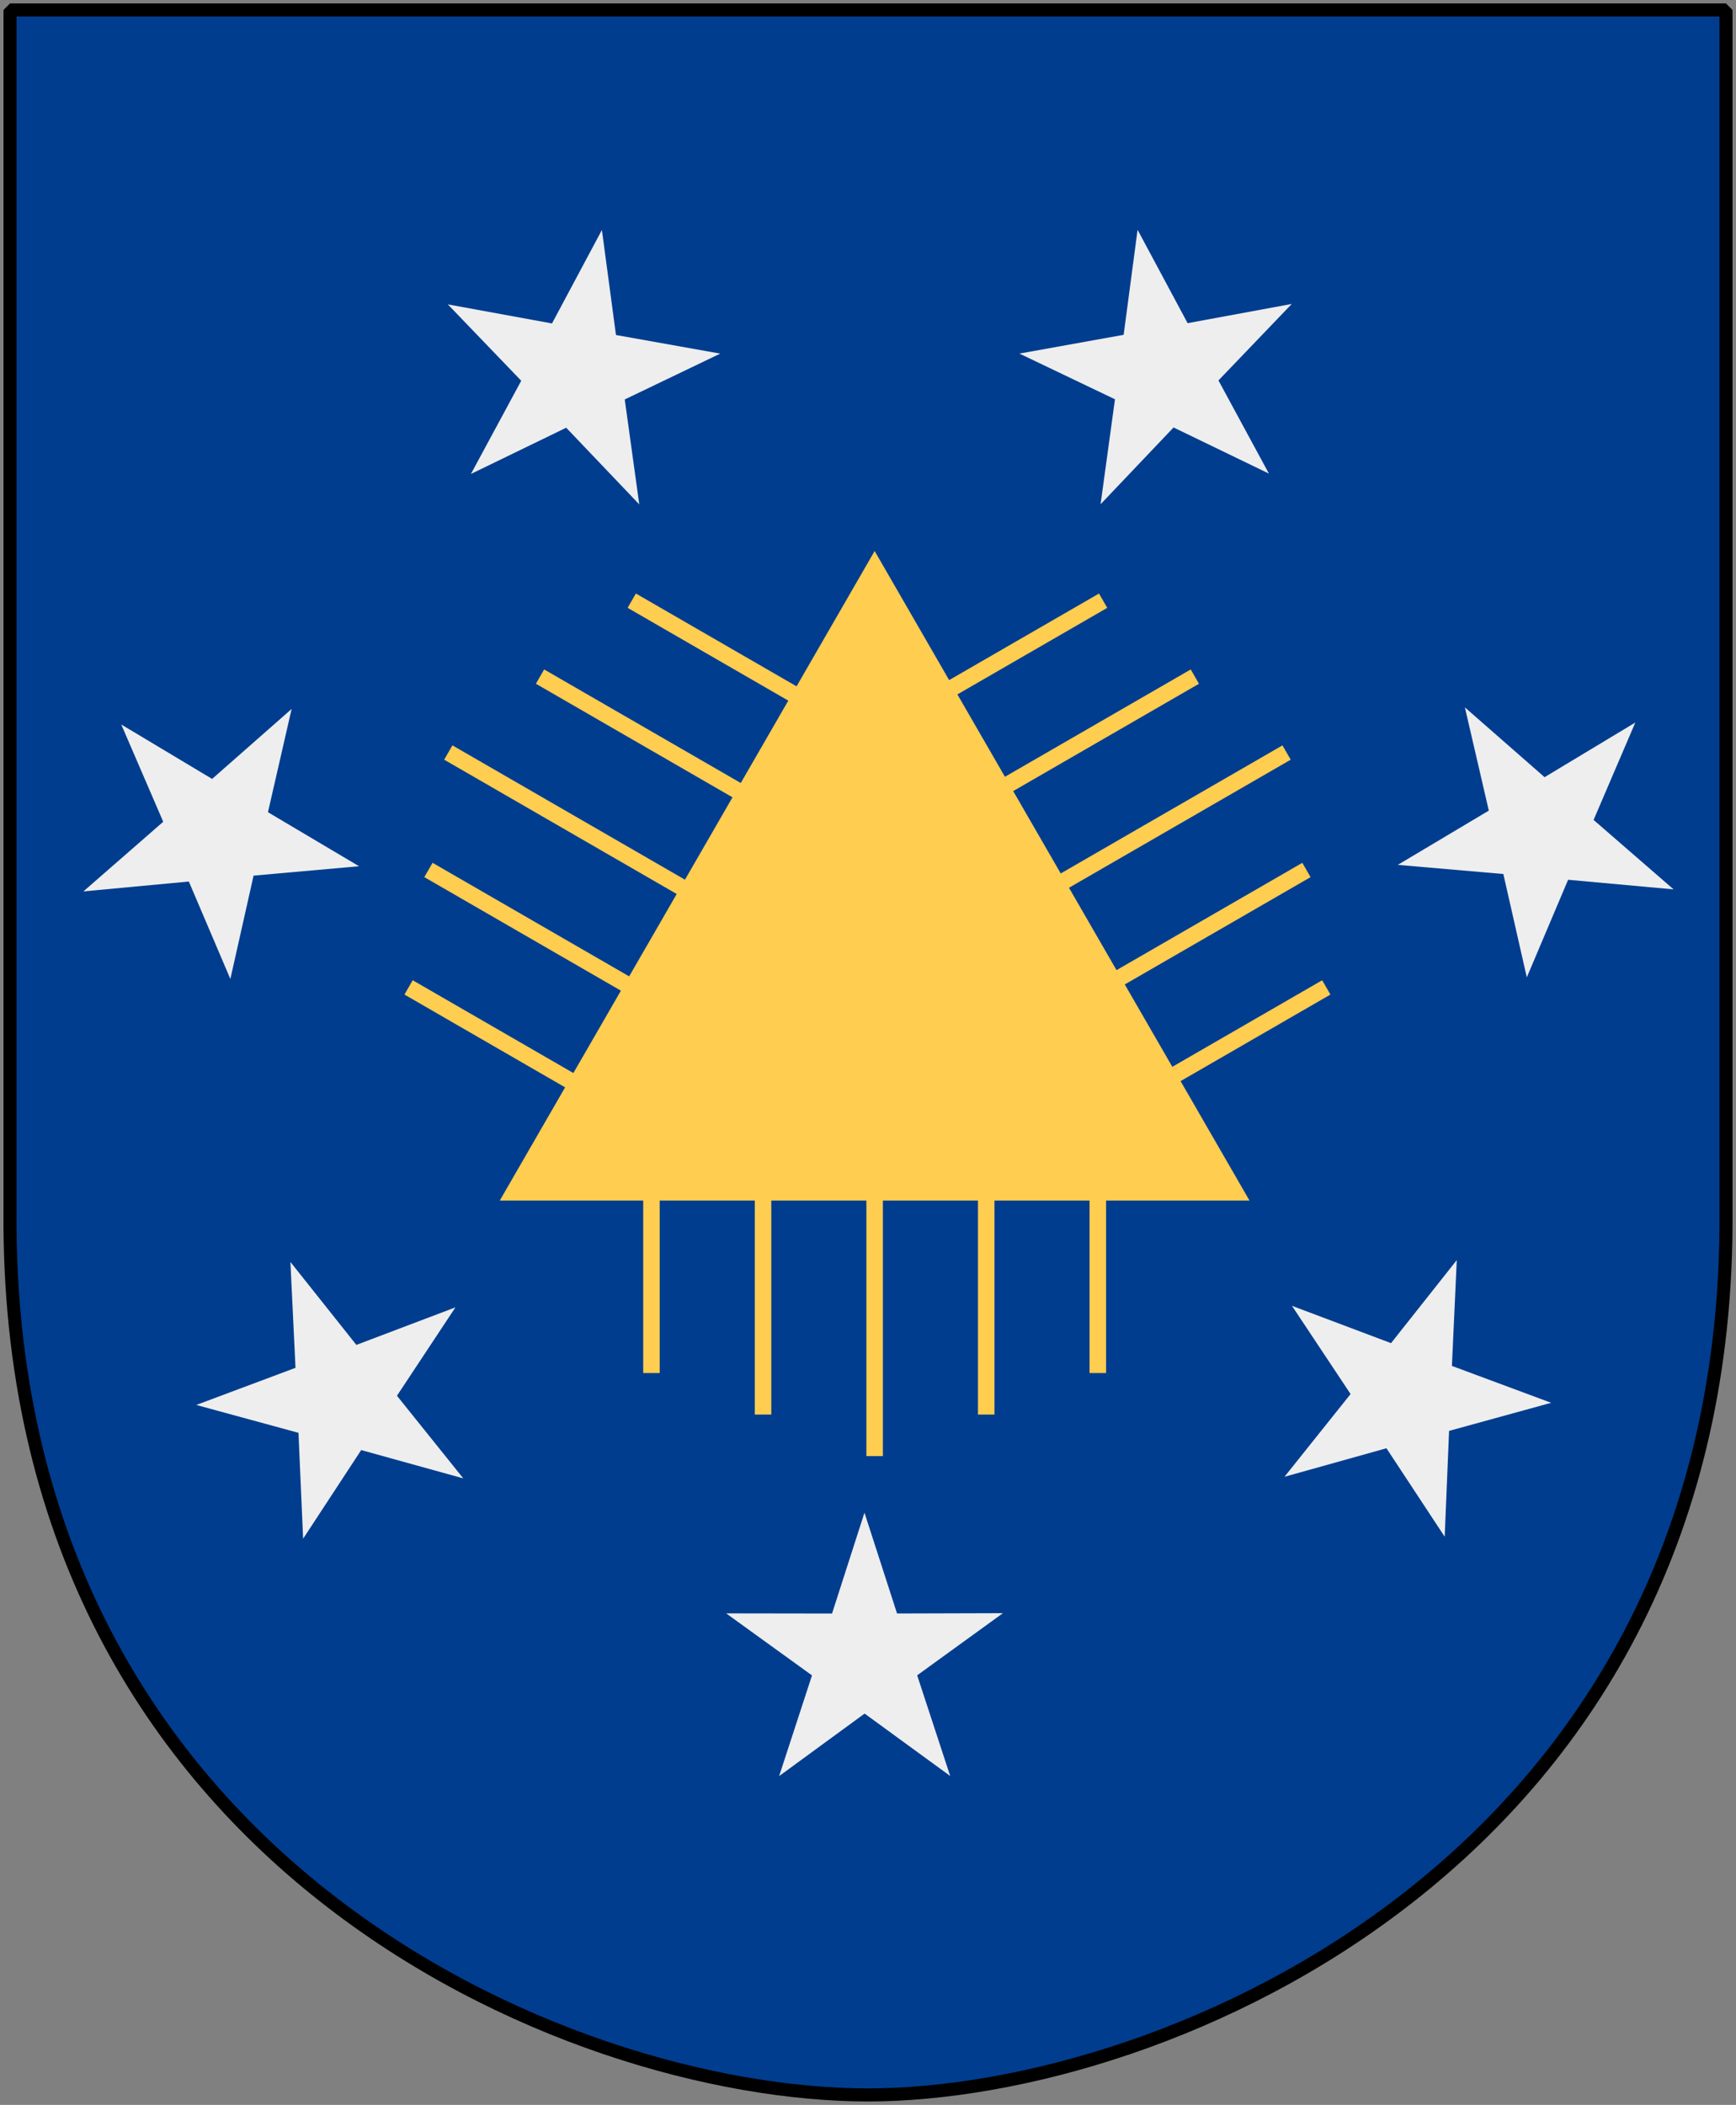
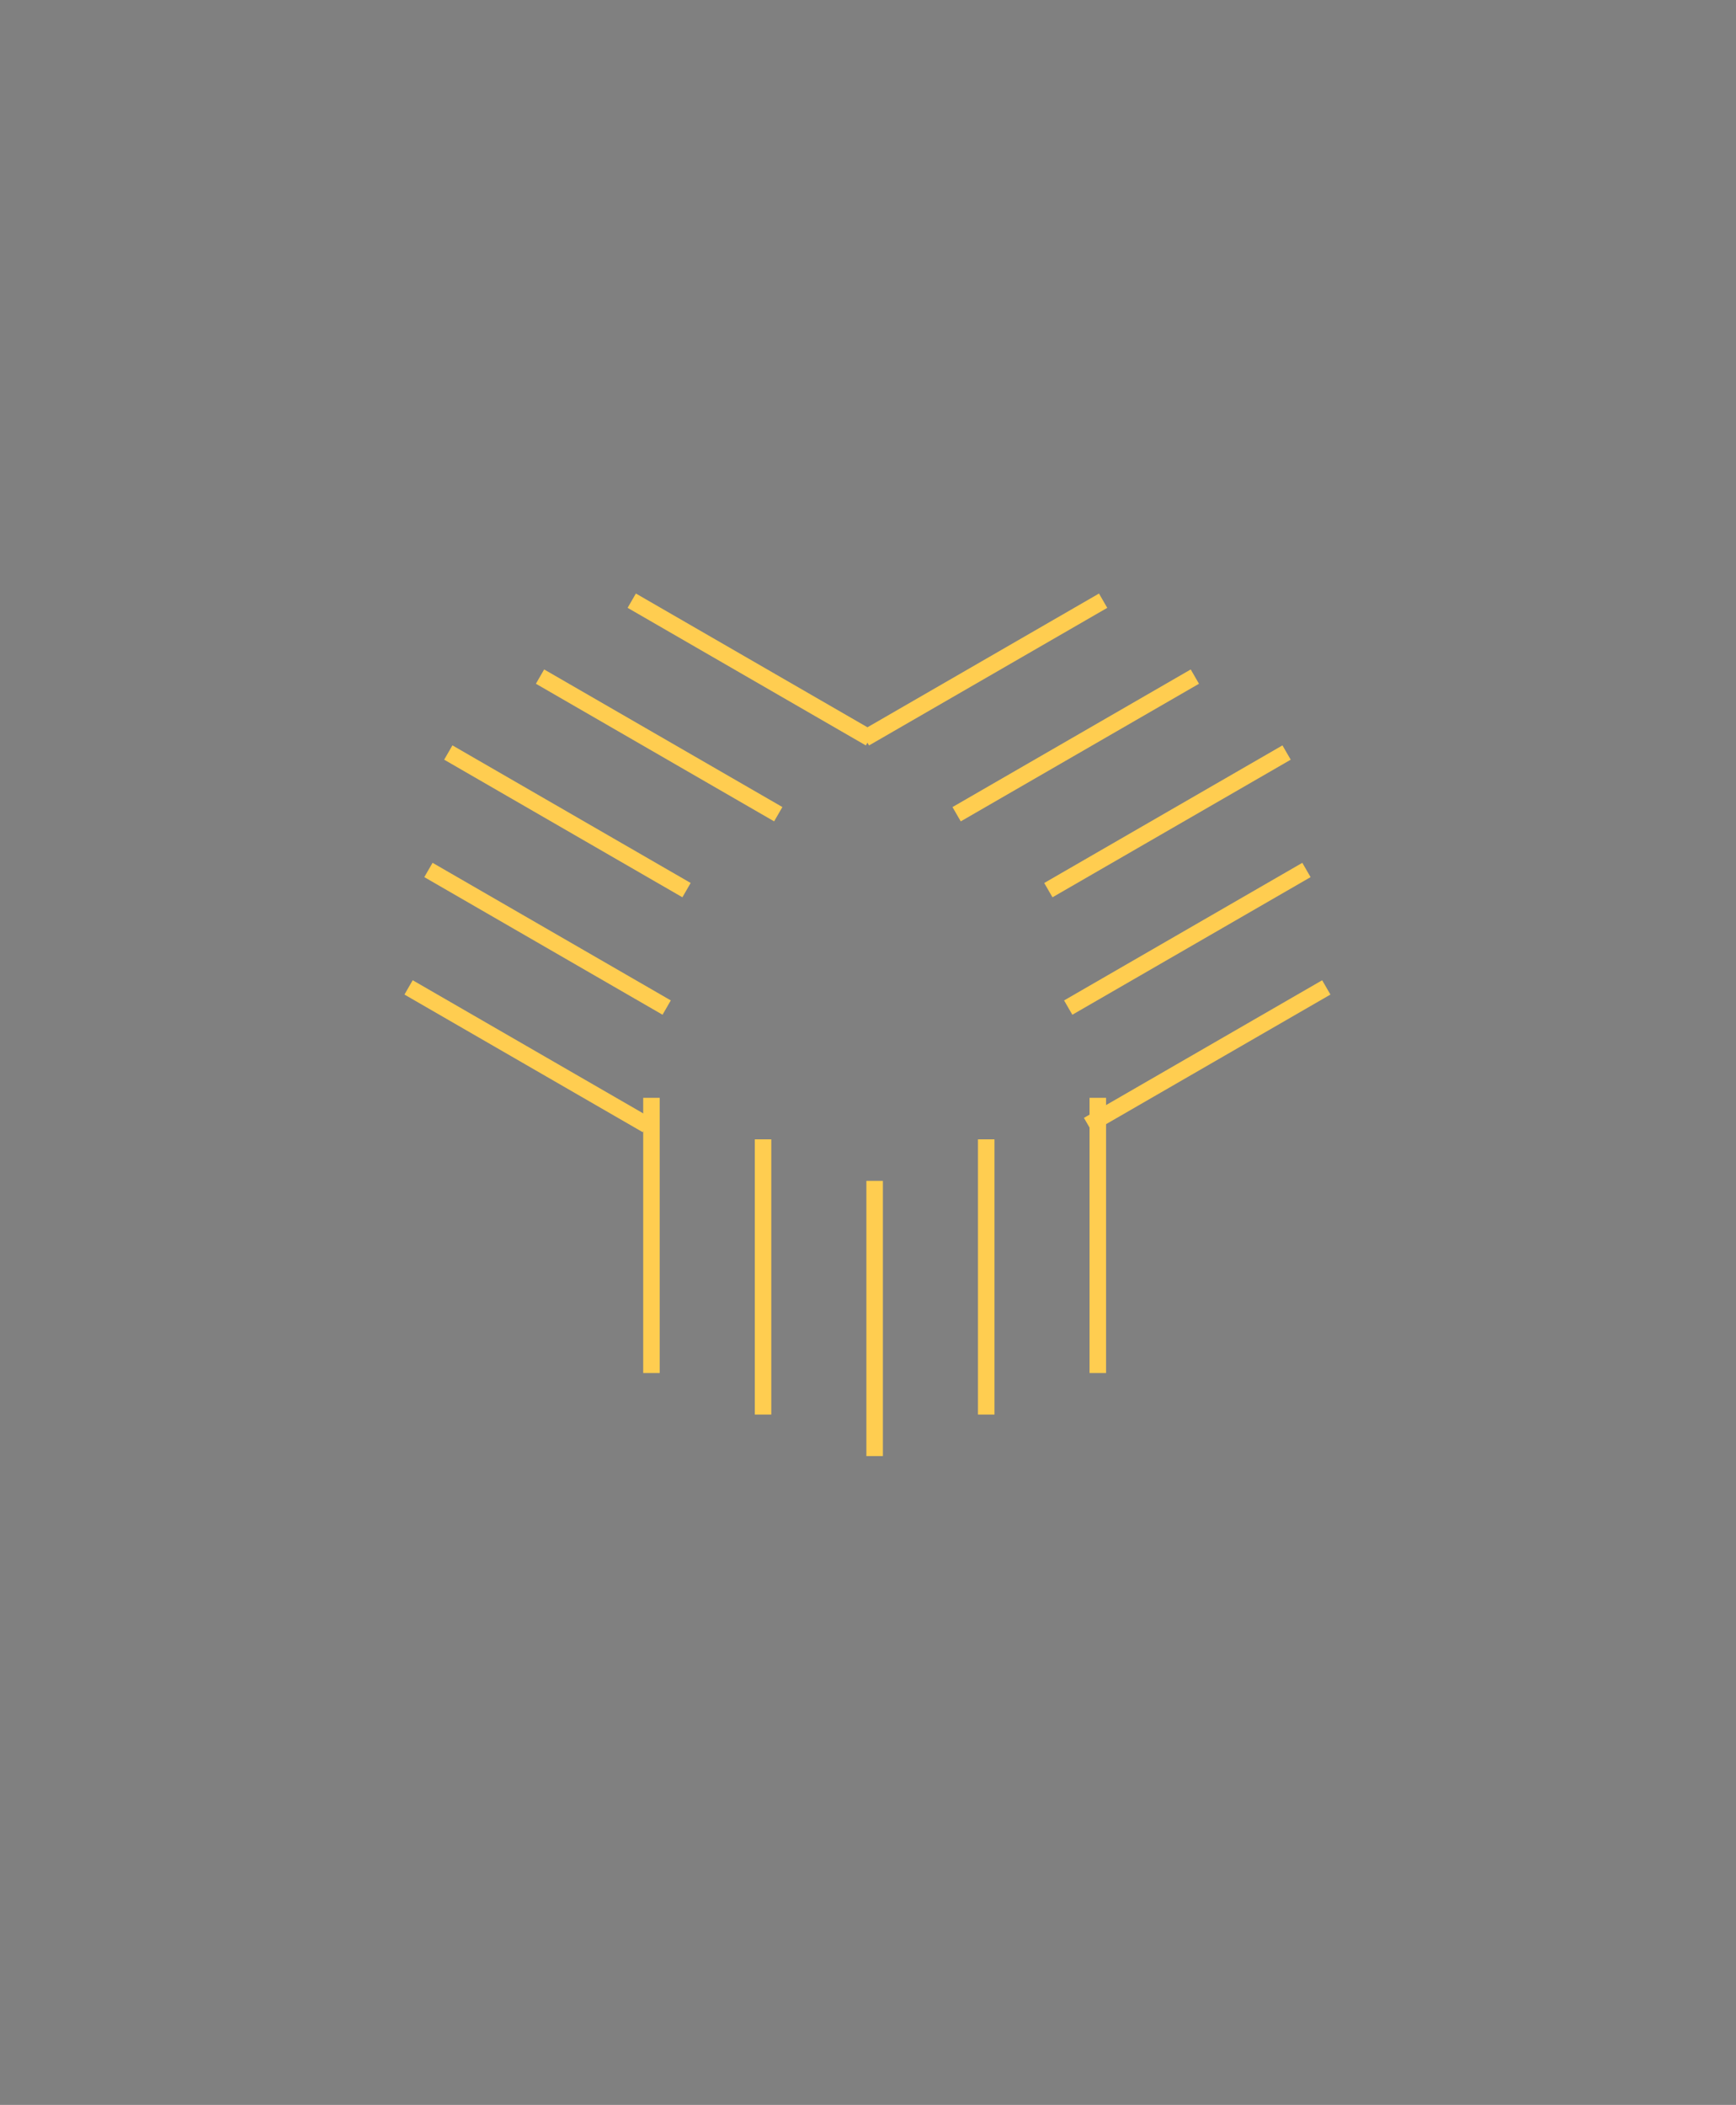
<svg xmlns="http://www.w3.org/2000/svg" xmlns:xlink="http://www.w3.org/1999/xlink" version="1.0" width="251" height="304.2" id="svg4166">
  <rect width="100%" height="100%" fill="#808080" stroke="none" />
  <defs id="defs4168" />
-   <path d="M 249.551,1.44 L 1.45,1.44 L 1.45,174.936 C 0.682,268.657 81.739,302.756 125.5,302.756 C 168.494,302.756 250.318,268.657 249.551,174.936 L 249.551,1.44 z " style="color:#000000;fill:#003d8f;fill-opacity:1;stroke:none" id="Shield" />
  <g transform="matrix(1.194,0,0,1.194,72.73,-9.153)" id="Rayed-triangle">
-     <path d="M 22.771,113.94 L 0.54,152.441 L 89.46,152.441 L 45.001,75.439 L 22.771,113.94 z " style="fill:#ffcd50;fill-opacity:1;stroke:#ffcd50;stroke-width:1.08;stroke-linecap:butt;stroke-linejoin:miter;stroke-miterlimit:10;stroke-dasharray:none;stroke-opacity:1" id="Triangle" />
    <g id="Rays">
      <path d="M 44,150.594 L 44,183.906 L 46,183.906 L 46,150.594 L 44,150.594 z " style="fill:#ffcd50;fill-opacity:1;fill-rule:evenodd;stroke:none;stroke-width:2.487px;stroke-linecap:butt;stroke-linejoin:miter;stroke-opacity:1" id="Ray" />
      <use transform="translate(-27.025,-10.05)" id="Ray-2" x="0" y="0" width="251" height="304.205" xlink:href="#Ray" />
      <use transform="translate(27.025,-10.05)" id="Ray-3" x="0" y="0" width="251" height="304.205" xlink:href="#Ray" />
      <use transform="translate(-13.513,-5.025)" id="Ray-4" x="0" y="0" width="251" height="304.2" xlink:href="#Ray" />
      <use transform="translate(13.513,-5.025)" id="Ray-5" x="0" y="0" width="251" height="304.2" xlink:href="#Ray" />
    </g>
    <use transform="matrix(-0.5,-0.866,0.866,-0.5,-41.879,229.674)" id="Rays-4" x="0" y="0" width="251" height="304.205" xlink:href="#Rays" />
    <use transform="matrix(-0.5,0.866,-0.866,-0.5,175.135,151.732)" id="Rays-3" x="0" y="0" width="251" height="304.205" xlink:href="#Rays" />
  </g>
-   <path d="M 137.383,256.663 L 125.01,247.645 L 112.649,256.681 L 117.402,242.126 L 104.989,233.162 L 120.3,233.185 L 124.99,218.61 L 129.699,233.179 L 145.01,233.134 L 132.61,242.115 L 137.383,256.663 z " style="fill:#eeeeee;fill-opacity:1;stroke:none;stroke-width:46.33;stroke-linejoin:miter;stroke-miterlimit:4;stroke-dasharray:none;stroke-opacity:1" id="Star" />
  <use transform="matrix(0.623,-0.782,0.782,0.623,-62.024,150.264)" id="Star-2" x="0" y="0" width="251" height="304.205" xlink:href="#Star" />
  <use transform="matrix(-0.223,-0.975,0.975,-0.223,16.833,295.604)" id="Star-3" x="0" y="0" width="251" height="304.205" xlink:href="#Star" />
  <use transform="matrix(-0.901,-0.434,0.434,-0.901,176.867,324.086)" id="Star-4" x="0" y="0" width="251" height="304.205" xlink:href="#Star" />
  <use transform="matrix(-0.901,0.434,-0.434,-0.901,299.922,215.618)" id="Star-5" x="0" y="0" width="251" height="304.205" xlink:href="#Star" />
  <use transform="matrix(-0.222,0.975,-0.975,-0.222,292.805,51.854)" id="Star-6" x="0" y="0" width="251" height="304.205" xlink:href="#Star" />
  <use transform="matrix(0.624,0.782,-0.782,0.624,158.809,-45.218)" id="Star-7" x="0" y="0" width="251" height="304.205" xlink:href="#Star" />
-   <path d="M 249.551,1.44 L 1.45,1.44 L 1.45,174.936 C 0.682,268.657 81.739,302.756 125.5,302.756 C 168.494,302.756 250.318,268.657 249.551,174.936 L 249.551,1.44 z " style="fill:none;fill-opacity:0;stroke:#000000;stroke-width:1.888;stroke-linejoin:bevel" id="Frame" />
</svg>